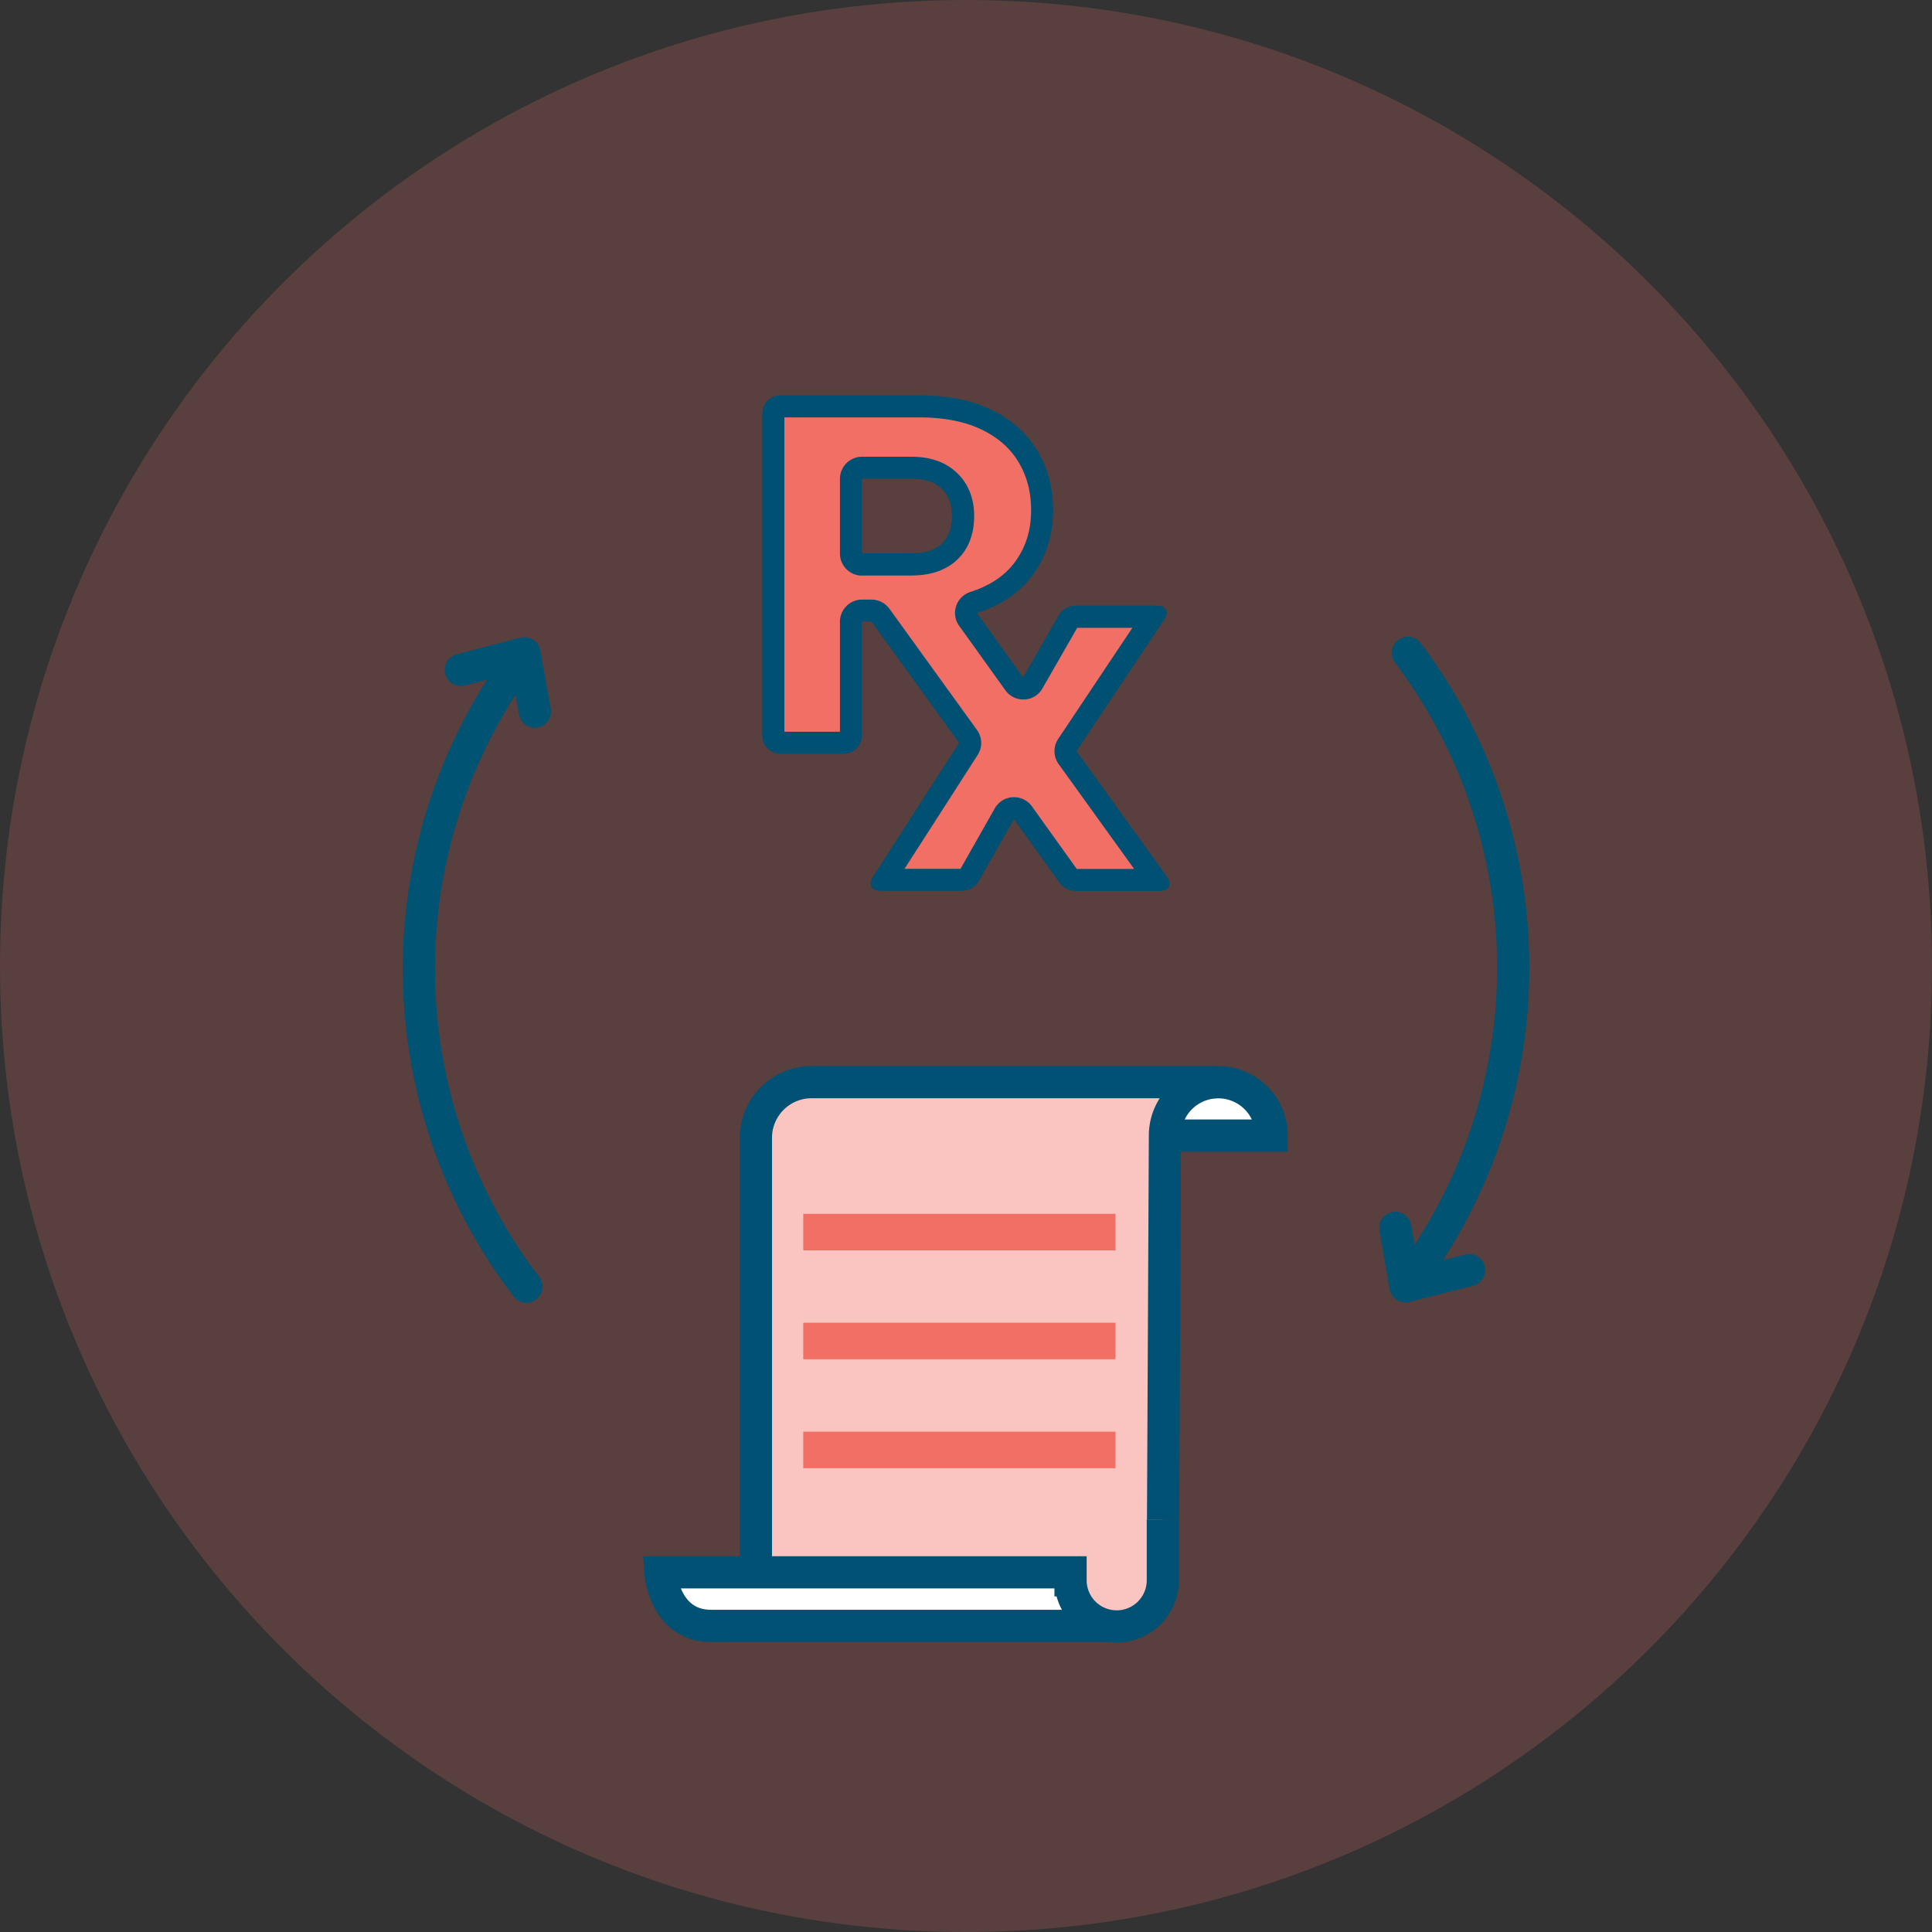
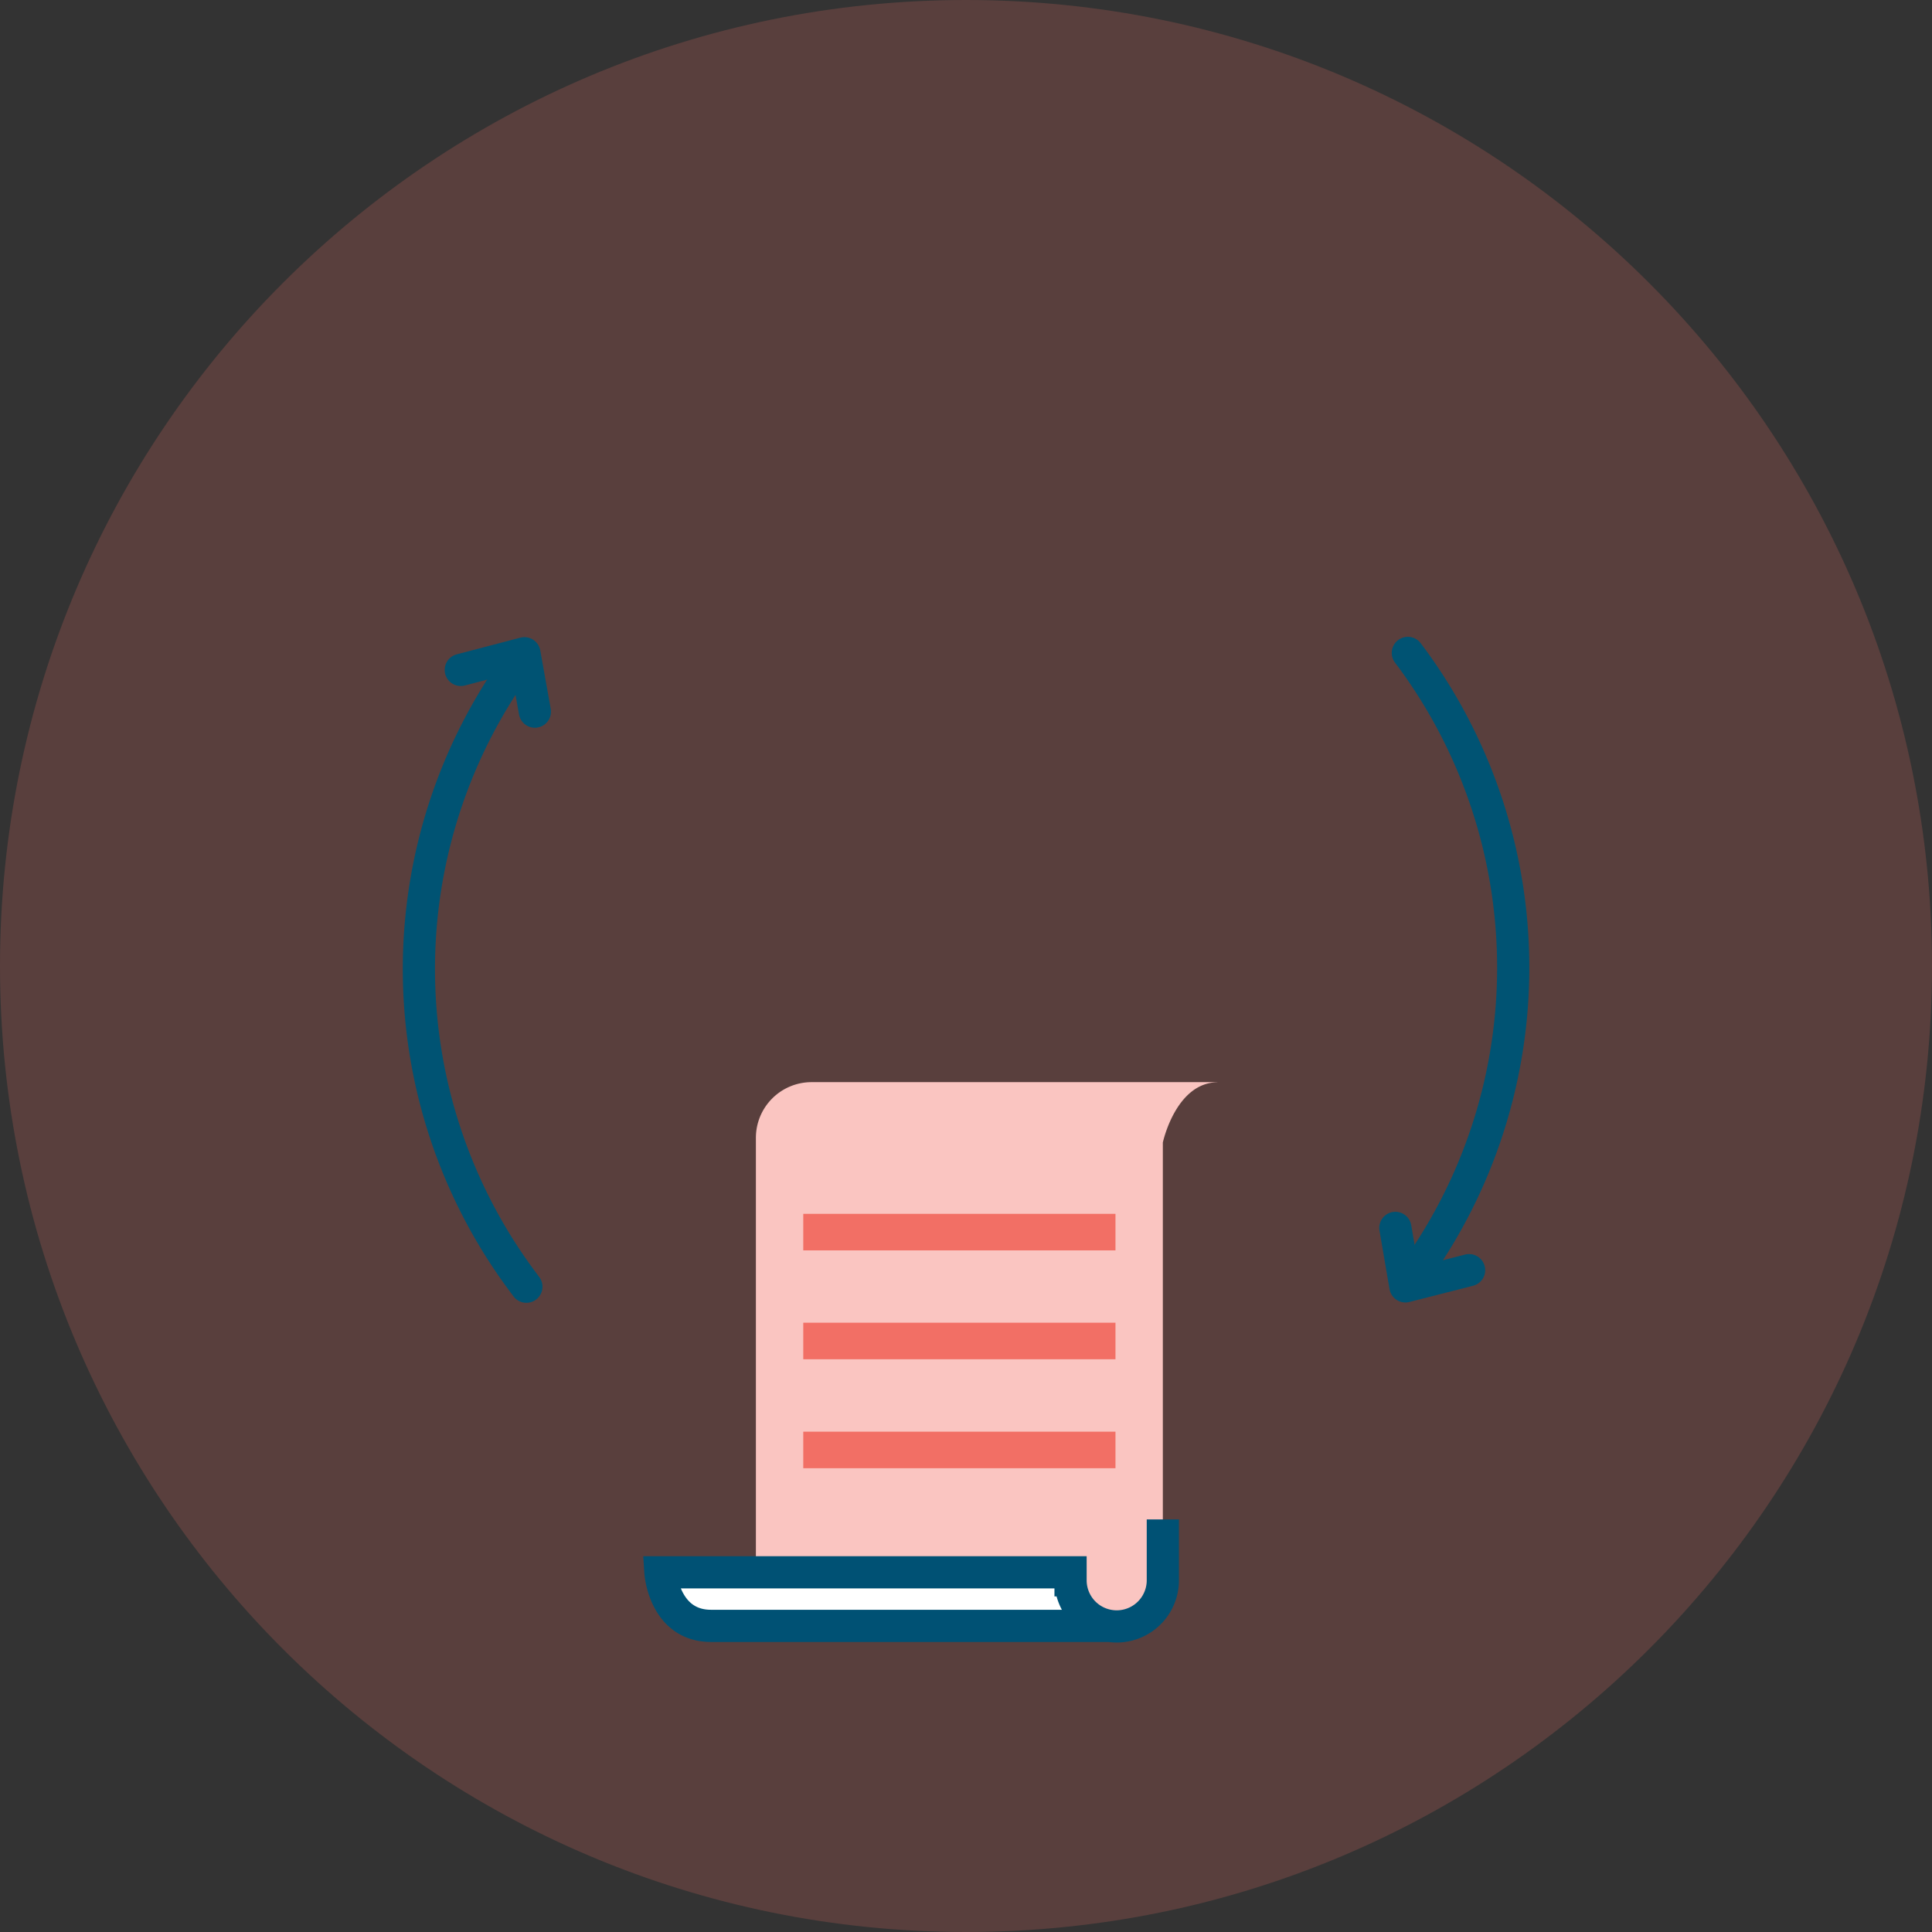
<svg xmlns="http://www.w3.org/2000/svg" width="60" height="60" viewBox="0 0 60 60">
  <rect x="0" y="0" width="60" height="60" fill="#333333" stroke="none" />
  <g fill="none" fill-rule="evenodd">
    <path d="M0 30C0 13.43 13.43 0 30 0s30 13.43 30 30-13.433 30-30 30S0 46.57 0 30" opacity=".2" fill="#F26F65" fill-rule="nonzero" />
    <g fill-rule="nonzero">
-       <path d="M33.37 27.326a.307.307 0 0 1-.175-.09l-1.43-1.991a.346.346 0 0 0-.277-.144h-.017a.346.346 0 0 0-.281.174l-1.104 1.944a.29.29 0 0 1-.185.11h-2.442l2.613-4.066a.347.347 0 0 0-.01-.388l-2.723-3.768a.346.346 0 0 0-.277-.144h-.295a.344.344 0 0 0-.343.343v3.549c0 .116-.1.212-.213.212H24.23a.216.216 0 0 1-.213-.212V12.837c0-.117.1-.213.213-.213h4.323c.837 0 1.55.144 2.119.429.57.284.984.665 1.262 1.145.284.487.428 1.042.428 1.652 0 .69-.181 1.28-.559 1.797-.353.487-.877.843-1.57 1.066a.343.343 0 0 0-.171.528l1.433 1.999c.065.09.168.144.278.144h.017a.35.35 0 0 0 .28-.171l1.119-1.948a.285.285 0 0 1 .185-.106h2.43l-2.66 3.984a.346.346 0 0 0 .007.39l2.736 3.8H33.37v-.007zm-6.6-12.803a.344.344 0 0 0-.343.343v2.321c0 .189.155.343.343.343h1.533c.51 0 .908-.133 1.183-.394.28-.267.421-.641.421-1.118 0-.476-.144-.82-.428-1.093-.281-.268-.676-.405-1.176-.405H26.77v.003z" fill="#F26F65" />
-       <path d="M28.553 12.963c.782 0 1.444.134 1.968.395.504.253.871.583 1.121 1.011.257.439.38.922.38 1.478 0 .614-.16 1.138-.493 1.594-.312.432-.768.74-1.395.943a.686.686 0 0 0-.346 1.053l.188.26 1.245 1.738c.13.182.336.288.558.288h.035a.675.675 0 0 0 .559-.342l1.08-1.883h1.714l-2.304 3.45a.687.687 0 0 0 .014.781l2.345 3.257h-1.783l-1.389-1.94a.684.684 0 0 0-.559-.288h-.037a.687.687 0 0 0-.56.346l-1.065 1.879H28.09l2.273-3.538a.688.688 0 0 0-.02-.772l-2.664-3.689-.058-.079a.689.689 0 0 0-.556-.284h-.295a.688.688 0 0 0-.685.685v3.419H24.36v-9.762h4.193m-1.783 4.91h1.533c.6 0 1.076-.164 1.42-.487.352-.332.53-.792.53-1.364 0-.686-.29-1.108-.538-1.34-.346-.33-.822-.498-1.412-.498H26.77a.688.688 0 0 0-.685.686v2.32c0 .378.308.687.685.687m1.783-5.6H24.23a.558.558 0 0 0-.556.556v10.018c0 .306.25.556.556.556h1.981c.306 0 .556-.25.556-.556v-3.548h.295l.058.079 2.664 3.689-2.678 4.166c-.15.236-.044.428.233.428h2.562a.613.613 0 0 0 .483-.281l1.104-1.944 1.43 1.995a.633.633 0 0 0 .452.234h2.644c.298 0 .4-.2.226-.443l-2.808-3.901 2.726-4.084c.157-.236.055-.432-.233-.432h-2.551a.618.618 0 0 0-.484.281l-1.117 1.948-1.245-1.739-.189-.26c.758-.244 1.341-.641 1.742-1.193.415-.573.624-1.238.624-2 0-.671-.158-1.281-.473-1.823-.315-.542-.785-.967-1.406-1.279-.62-.312-1.378-.466-2.273-.466zm-1.783 4.91v-2.32h1.533c.411 0 .723.102.94.308.215.206.322.487.322.843 0 .377-.107.669-.316.868-.209.199-.528.298-.946.298H26.77v.003z" fill="#005073" />
-     </g>
-     <path d="M36.165 35.239s.116-1.598 1.652-1.598c1.348 0 1.653 1.313 1.653 1.574 0 0-3.312.017-3.309.02l.004.004z" fill="#FFF" fill-rule="nonzero" />
+       </g>
    <path d="M37.793 33.607H25.2a1.73 1.73 0 0 0-1.725 1.724v15.203H34.68s1.433-.196 1.433-1.457V35.482s.401-1.872 1.714-1.872" fill="#FAC5C1" fill-rule="nonzero" />
-     <path d="M37.793 33.607H25.2a1.73 1.73 0 0 0-1.725 1.724v13.564" stroke="#005174" />
-     <path d="M36.21 35.266h3.28a1.655 1.655 0 1 0-3.312 0l-.058 11.921" stroke="#005174" />
    <path d="M20.568 48.83h12.603s.035 1.68 1.41 1.68H21.909s-1.187-.083-1.341-1.68z" fill="#FFF" fill-rule="nonzero" />
    <path d="M34.478 50.493H22.083c-1.464 0-1.573-1.663-1.573-1.663h12.737v.247a1.433 1.433 0 1 0 2.866 0v-1.89" stroke="#005174" />
    <g fill="#F26F65" fill-rule="nonzero">
      <path d="M24.946 37.697h9.696v1.135h-9.696zM24.946 41.078h9.696v1.135h-9.696zM24.946 44.462h9.696v1.135h-9.696z" />
    </g>
    <g stroke="#005373" stroke-linecap="round" stroke-linejoin="round">
      <path d="M16.173 20.465h0a16.238 16.238 0 0 0 .044 19.32l.13.175" />
      <path d="m14.31 20.805 1.976-.518.325 1.814" />
      <g>
        <path d="M43.762 39.771h0a16.233 16.233 0 0 0 .09-19.32l-.13-.174" />
        <path d="m45.624 39.446-1.978.504-.312-1.817" />
      </g>
    </g>
  </g>
</svg>